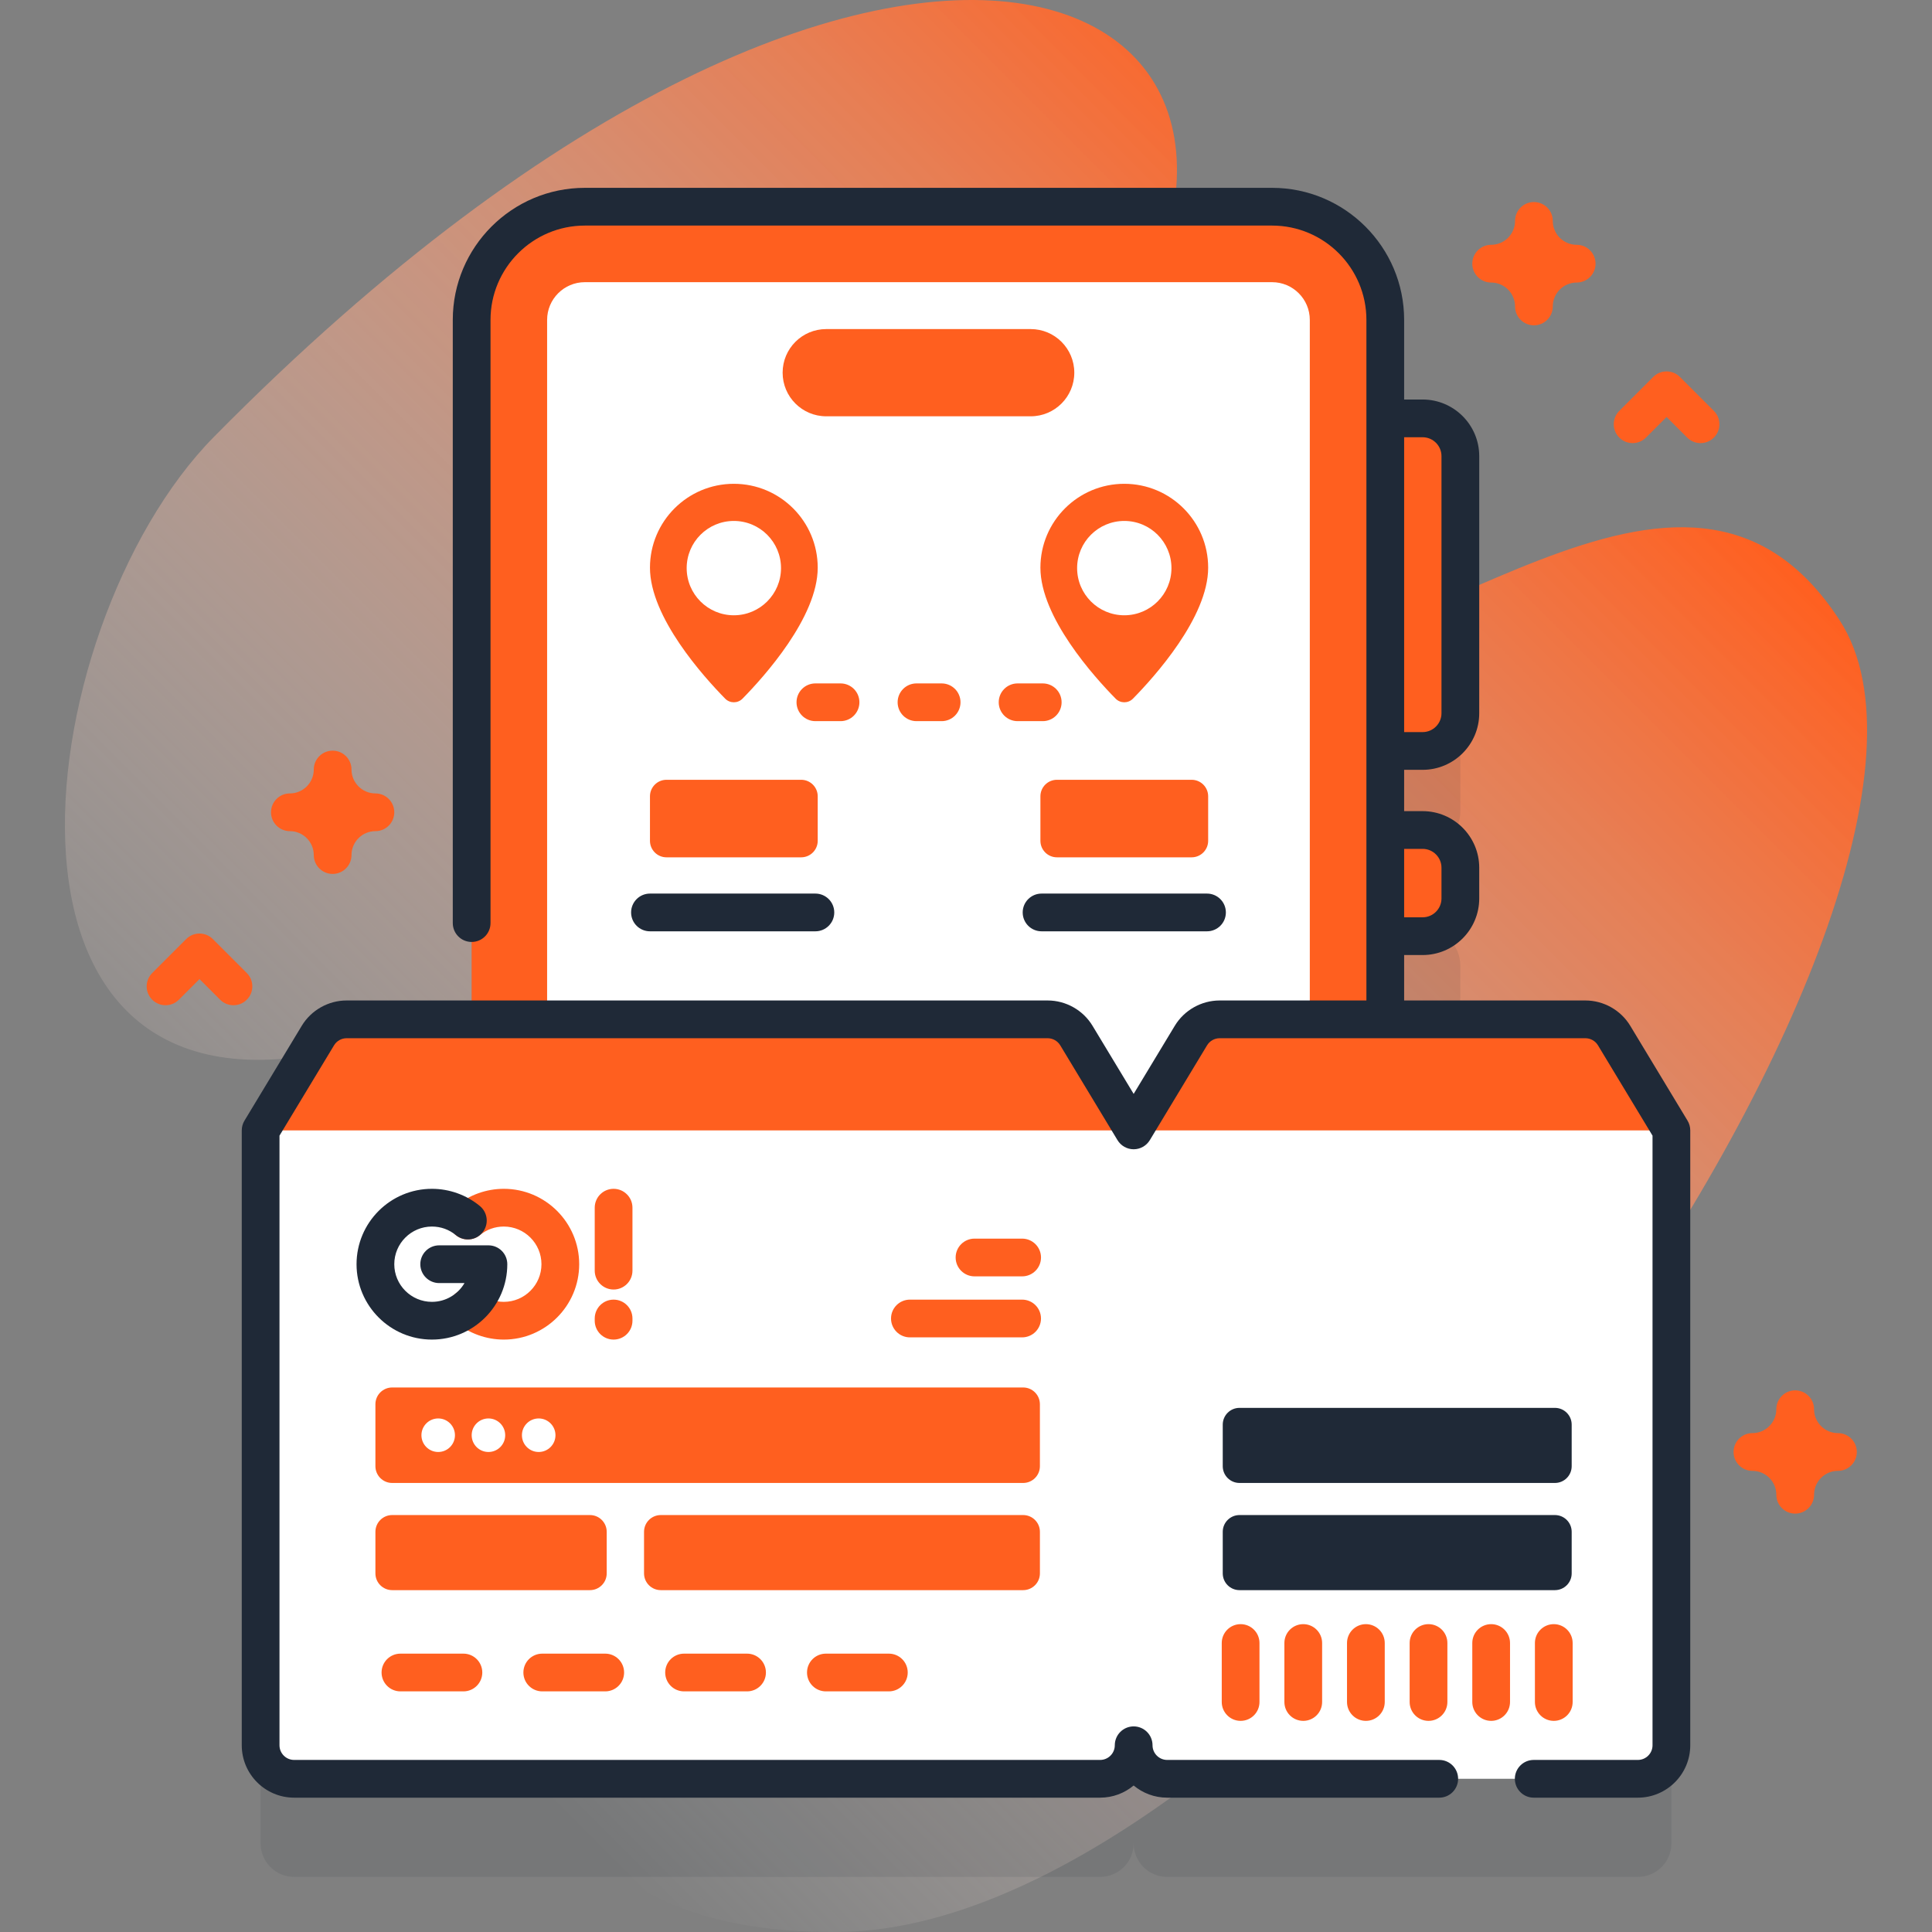
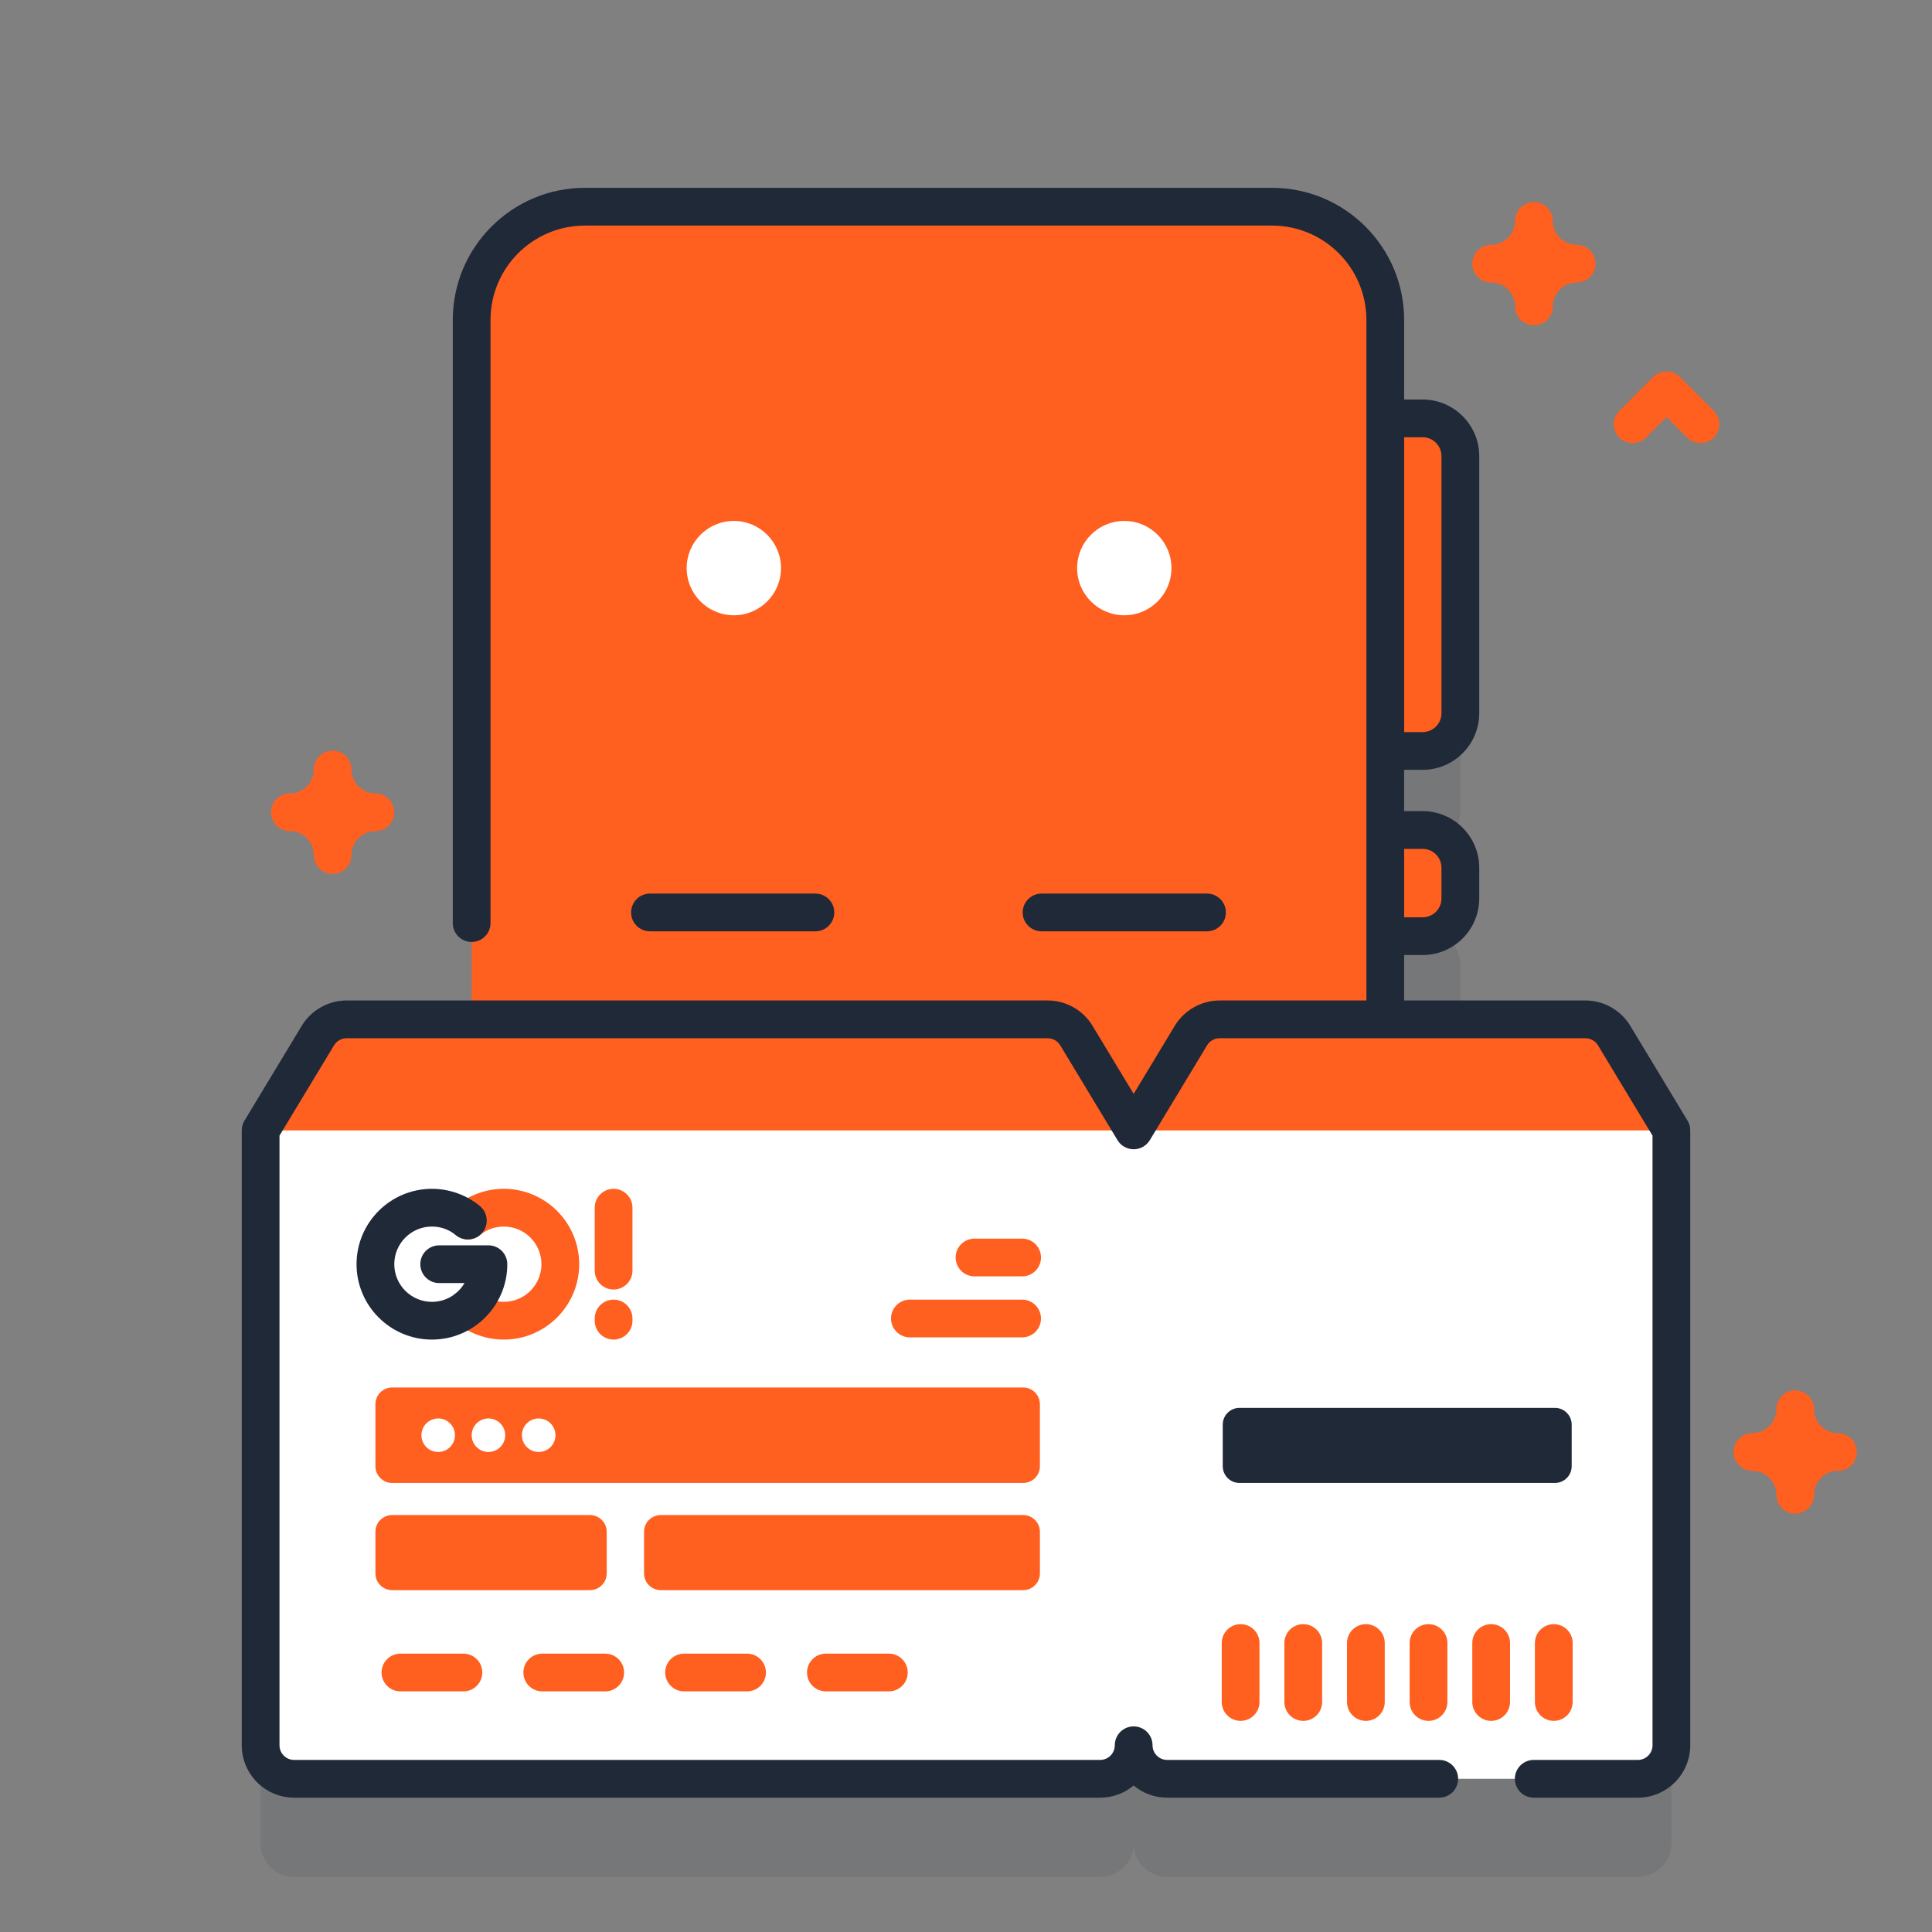
<svg xmlns="http://www.w3.org/2000/svg" width="128" height="128" viewBox="0 0 128 128" fill="none">
  <rect x="0" y="0" width="128" height="128" fill="#808080" stroke="none" />
  <g clip-path="url(#clip0_3871_40965)">
-     <path d="M14.168 28.949C1.684 41.606 -2.795 76.942 24.157 69.093C32.516 66.658 37.806 68.379 36.608 76.879C33.752 97.133 25.564 128.41 55.695 127.996C86.473 127.574 133.524 59.067 121.888 41.106C111.512 25.09 93.432 45.459 79.428 44.006C72.056 43.241 66.66 32.995 71.33 26.965C92.626 -0.536 59.858 -17.372 14.168 28.949Z" fill="url(#paint0_linear_3871_40965)" />
    <g opacity="0.1">
      <path d="M106.939 75.108C106.537 74.442 105.815 74.034 105.037 74.034H91.778V68.523H94.252C95.633 68.523 96.752 67.404 96.752 66.023V63.99C96.752 62.609 95.633 61.49 94.252 61.49H91.778V56.252H94.252C95.633 56.252 96.752 55.133 96.752 53.752V36.719C96.752 35.338 95.633 34.219 94.252 34.219H91.778V27.695C91.778 23.552 88.42 20.195 84.278 20.195H38.748C34.606 20.195 31.248 23.552 31.248 27.695V74.034H22.963C22.185 74.034 21.463 74.441 21.061 75.107L17.266 81.392V122.128C17.266 123.355 18.261 124.35 19.488 124.35H72.886C74.113 124.35 75.107 123.355 75.107 122.128C75.107 123.355 76.102 124.35 77.329 124.35H108.512C109.739 124.35 110.734 123.355 110.734 122.128V81.392L106.939 75.108Z" fill="#1F2937" />
    </g>
    <path d="M94.252 49.753H90.876V27.719H94.252C95.633 27.719 96.752 28.838 96.752 30.219V47.253C96.752 48.633 95.633 49.753 94.252 49.753Z" fill="#FF5F1F" />
    <path d="M94.252 62.023H90.876V54.99H94.252C95.633 54.99 96.752 56.109 96.752 57.49V59.523C96.752 60.904 95.633 62.023 94.252 62.023Z" fill="#FF5F1F" />
    <path d="M84.278 114.305H38.748C34.606 114.305 31.248 110.947 31.248 106.805V21.195C31.248 17.052 34.606 13.695 38.748 13.695H84.278C88.42 13.695 91.778 17.052 91.778 21.195V106.805C91.778 110.947 88.42 114.305 84.278 114.305Z" fill="#FF5F1F" />
-     <path d="M38.748 109.305C37.37 109.305 36.248 108.184 36.248 106.805V21.195C36.248 19.816 37.37 18.695 38.748 18.695H84.278C85.657 18.695 86.778 19.816 86.778 21.195V106.805C86.778 108.184 85.657 109.305 84.278 109.305H38.748Z" fill="white" />
    <path d="M68.286 27.581H54.74C53.144 27.581 51.851 26.287 51.851 24.691C51.851 23.095 53.144 21.802 54.74 21.802H68.286C69.882 21.802 71.175 23.095 71.175 24.691C71.175 26.287 69.881 27.581 68.286 27.581Z" fill="#FF5F1F" />
    <path d="M17.267 74.892L47.407 73.282L75.108 74.892L76.567 93.275L75.108 115.628C75.108 116.855 74.113 117.85 72.886 117.85H19.488C18.261 117.85 17.267 116.855 17.267 115.628V74.892Z" fill="white" />
    <path d="M75.107 74.892L94.656 73.282L110.734 74.892V115.628C110.734 116.855 109.739 117.85 108.512 117.85H77.329C76.102 117.85 75.107 116.855 75.107 115.628V74.892Z" fill="white" />
    <path d="M75.107 74.892H110.734L106.939 68.607C106.537 67.941 105.815 67.534 105.037 67.534H80.804C80.026 67.534 79.304 67.941 78.902 68.607L75.107 74.892Z" fill="#FF5F1F" />
    <path d="M17.267 74.892H75.108L71.313 68.607C70.91 67.941 70.189 67.534 69.411 67.534H22.963C22.185 67.534 21.464 67.941 21.062 68.607L17.267 74.892Z" fill="#FF5F1F" />
    <path d="M33.379 88.751C32.221 88.751 31.092 88.346 30.201 87.61C29.669 87.171 29.593 86.383 30.032 85.85C30.472 85.318 31.26 85.243 31.792 85.682C32.243 86.054 32.792 86.251 33.379 86.251C34.754 86.251 35.873 85.132 35.873 83.757C35.873 82.381 34.754 81.262 33.379 81.262C32.792 81.262 32.244 81.459 31.793 81.831C31.26 82.27 30.472 82.194 30.033 81.662C29.593 81.129 29.669 80.341 30.201 79.902C31.093 79.167 32.221 78.762 33.379 78.762C36.133 78.762 38.373 81.002 38.373 83.757C38.373 86.51 36.133 88.751 33.379 88.751Z" fill="#FF5F1F" />
    <path d="M28.616 88.751C25.862 88.751 23.622 86.51 23.622 83.757C23.622 81.002 25.862 78.762 28.616 78.762C29.773 78.762 30.902 79.167 31.793 79.902C32.326 80.341 32.401 81.129 31.962 81.662C31.523 82.194 30.735 82.27 30.202 81.831C29.751 81.459 29.202 81.262 28.616 81.262C27.241 81.262 26.122 82.381 26.122 83.757C26.122 85.132 27.241 86.251 28.616 86.251C29.536 86.251 30.342 85.75 30.774 85.007H29.097C28.407 85.007 27.847 84.447 27.847 83.757C27.847 83.066 28.407 82.507 29.097 82.507H32.36C33.051 82.507 33.61 83.066 33.61 83.757C33.611 86.51 31.37 88.751 28.616 88.751Z" fill="#1F2937" />
    <path d="M40.652 85.434C39.962 85.434 39.402 84.875 39.402 84.184V80.012C39.402 79.322 39.962 78.762 40.652 78.762C41.342 78.762 41.902 79.322 41.902 80.012V84.184C41.902 84.875 41.342 85.434 40.652 85.434Z" fill="#FF5F1F" />
    <path d="M40.652 88.751C39.962 88.751 39.402 88.192 39.402 87.501V87.354C39.402 86.663 39.962 86.104 40.652 86.104C41.342 86.104 41.902 86.663 41.902 87.354V87.501C41.902 88.192 41.342 88.751 40.652 88.751Z" fill="#FF5F1F" />
    <path d="M67.786 98.25H25.982C25.369 98.25 24.872 97.753 24.872 97.139V93.035C24.872 92.421 25.369 91.924 25.982 91.924H67.786C68.399 91.924 68.896 92.421 68.896 93.035V97.139C68.897 97.753 68.399 98.25 67.786 98.25Z" fill="#FF5F1F" />
    <path d="M39.086 105.351H25.983C25.369 105.351 24.872 104.854 24.872 104.241V101.487C24.872 100.874 25.369 100.376 25.983 100.376H39.086C39.699 100.376 40.196 100.874 40.196 101.487V104.241C40.196 104.854 39.699 105.351 39.086 105.351Z" fill="#FF5F1F" />
    <path d="M67.786 105.351H43.779C43.166 105.351 42.669 104.854 42.669 104.241V101.487C42.669 100.874 43.166 100.376 43.779 100.376H67.786C68.4 100.376 68.897 100.874 68.897 101.487V104.241C68.897 104.854 68.399 105.351 67.786 105.351Z" fill="#FF5F1F" />
-     <path d="M103.017 105.351H82.121C81.507 105.351 81.01 104.854 81.01 104.241V101.487C81.01 100.874 81.507 100.376 82.121 100.376H103.017C103.631 100.376 104.128 100.874 104.128 101.487V104.241C104.128 104.854 103.63 105.351 103.017 105.351Z" fill="#1F2937" />
    <path d="M103.017 98.25H82.121C81.507 98.25 81.01 97.753 81.01 97.139V94.386C81.01 93.772 81.507 93.275 82.121 93.275H103.017C103.631 93.275 104.128 93.772 104.128 94.386V97.139C104.128 97.753 103.63 98.25 103.017 98.25Z" fill="#1F2937" />
    <path d="M30.703 112.058H26.53C25.84 112.058 25.28 111.498 25.28 110.808C25.28 110.117 25.84 109.558 26.53 109.558H30.703C31.393 109.558 31.953 110.117 31.953 110.808C31.953 111.498 31.393 112.058 30.703 112.058Z" fill="#FF5F1F" />
    <path d="M40.098 112.058H35.926C35.236 112.058 34.676 111.498 34.676 110.808C34.676 110.117 35.236 109.558 35.926 109.558H40.098C40.788 109.558 41.348 110.117 41.348 110.808C41.348 111.498 40.788 112.058 40.098 112.058Z" fill="#FF5F1F" />
    <path d="M49.494 112.058H45.321C44.631 112.058 44.071 111.498 44.071 110.808C44.071 110.117 44.631 109.558 45.321 109.558H49.494C50.184 109.558 50.744 110.117 50.744 110.808C50.744 111.498 50.184 112.058 49.494 112.058Z" fill="#FF5F1F" />
    <path d="M58.889 112.058H54.717C54.026 112.058 53.467 111.498 53.467 110.808C53.467 110.117 54.026 109.558 54.717 109.558H58.889C59.58 109.558 60.139 110.117 60.139 110.808C60.139 111.498 59.58 112.058 58.889 112.058Z" fill="#FF5F1F" />
    <path d="M67.718 88.604H60.283C59.593 88.604 59.033 88.044 59.033 87.354C59.033 86.663 59.593 86.104 60.283 86.104H67.718C68.409 86.104 68.968 86.663 68.968 87.354C68.968 88.044 68.409 88.604 67.718 88.604Z" fill="#FF5F1F" />
    <path d="M67.719 84.562H64.564C63.874 84.562 63.314 84.003 63.314 83.312C63.314 82.622 63.874 82.062 64.564 82.062H67.719C68.409 82.062 68.969 82.622 68.969 83.312C68.969 84.003 68.409 84.562 67.719 84.562Z" fill="#FF5F1F" />
    <path d="M29.032 96.198C29.645 96.198 30.142 95.701 30.142 95.087C30.142 94.474 29.645 93.976 29.032 93.976C28.418 93.976 27.921 94.474 27.921 95.087C27.921 95.701 28.418 96.198 29.032 96.198Z" fill="white" />
    <path d="M32.361 96.198C32.974 96.198 33.471 95.701 33.471 95.087C33.471 94.474 32.974 93.976 32.361 93.976C31.747 93.976 31.25 94.474 31.25 95.087C31.25 95.701 31.747 96.198 32.361 96.198Z" fill="white" />
    <path d="M35.69 96.198C36.303 96.198 36.801 95.701 36.801 95.087C36.801 94.474 36.303 93.976 35.69 93.976C35.076 93.976 34.579 94.474 34.579 95.087C34.579 95.701 35.076 96.198 35.69 96.198Z" fill="white" />
    <path d="M54.176 37.611C54.176 40.895 50.612 44.844 49.193 46.288C48.877 46.608 48.361 46.608 48.045 46.288C46.625 44.844 43.062 40.895 43.062 37.611C43.062 34.541 45.55 32.053 48.619 32.053C51.688 32.053 54.176 34.542 54.176 37.611Z" fill="#FF5F1F" />
    <path d="M48.619 40.764C50.344 40.764 51.744 39.365 51.744 37.639C51.744 35.913 50.344 34.514 48.619 34.514C46.893 34.514 45.494 35.913 45.494 37.639C45.494 39.365 46.893 40.764 48.619 40.764Z" fill="white" />
    <path d="M80.044 37.611C80.044 40.895 76.481 44.844 75.061 46.288C74.745 46.608 74.229 46.608 73.913 46.288C72.493 44.844 68.93 40.895 68.93 37.611C68.93 34.541 71.418 32.053 74.487 32.053C77.556 32.053 80.044 34.542 80.044 37.611Z" fill="#FF5F1F" />
    <path d="M74.487 40.764C76.213 40.764 77.612 39.365 77.612 37.639C77.612 35.913 76.213 34.514 74.487 34.514C72.761 34.514 71.362 35.913 71.362 37.639C71.362 39.365 72.761 40.764 74.487 40.764Z" fill="white" />
-     <path d="M55.688 47.778H54.022C53.332 47.778 52.772 47.218 52.772 46.528C52.772 45.837 53.332 45.278 54.022 45.278H55.688C56.379 45.278 56.938 45.837 56.938 46.528C56.938 47.218 56.379 47.778 55.688 47.778Z" fill="#FF5F1F" />
    <path d="M62.386 47.778H60.72C60.029 47.778 59.47 47.218 59.47 46.528C59.47 45.837 60.029 45.278 60.72 45.278H62.386C63.076 45.278 63.636 45.837 63.636 46.528C63.636 47.218 63.077 47.778 62.386 47.778Z" fill="#FF5F1F" />
    <path d="M69.084 47.778H67.418C66.727 47.778 66.168 47.218 66.168 46.528C66.168 45.837 66.727 45.278 67.418 45.278H69.084C69.774 45.278 70.334 45.837 70.334 46.528C70.334 47.218 69.774 47.778 69.084 47.778Z" fill="#FF5F1F" />
    <path d="M53.081 56.8H44.157C43.552 56.8 43.062 56.309 43.062 55.705V52.758C43.062 52.153 43.552 51.663 44.157 51.663H53.081C53.685 51.663 54.176 52.153 54.176 52.758V55.705C54.176 56.309 53.685 56.8 53.081 56.8Z" fill="#FF5F1F" />
    <path d="M78.949 56.8H70.025C69.42 56.8 68.93 56.309 68.93 55.705V52.758C68.93 52.153 69.42 51.663 70.025 51.663H78.949C79.554 51.663 80.044 52.153 80.044 52.758V55.705C80.044 56.309 79.554 56.8 78.949 56.8Z" fill="#FF5F1F" />
    <path d="M54.022 61.702H43.062C42.371 61.702 41.812 61.143 41.812 60.452C41.812 59.762 42.371 59.202 43.062 59.202H54.022C54.712 59.202 55.272 59.762 55.272 60.452C55.272 61.143 54.712 61.702 54.022 61.702Z" fill="#1F2937" />
    <path d="M79.967 61.702H69.006C68.316 61.702 67.756 61.143 67.756 60.452C67.756 59.762 68.316 59.202 69.006 59.202H79.967C80.657 59.202 81.217 59.762 81.217 60.452C81.217 61.143 80.657 61.702 79.967 61.702Z" fill="#1F2937" />
    <path d="M82.194 114.012C81.504 114.012 80.944 113.452 80.944 112.762V108.854C80.944 108.164 81.504 107.604 82.194 107.604C82.884 107.604 83.444 108.164 83.444 108.854V112.762C83.444 113.452 82.884 114.012 82.194 114.012Z" fill="#FF5F1F" />
    <path d="M86.344 114.012C85.653 114.012 85.094 113.452 85.094 112.762V108.854C85.094 108.164 85.653 107.604 86.344 107.604C87.034 107.604 87.594 108.164 87.594 108.854V112.762C87.594 113.452 87.034 114.012 86.344 114.012Z" fill="#FF5F1F" />
    <path d="M90.493 114.012C89.803 114.012 89.243 113.452 89.243 112.762V108.854C89.243 108.164 89.803 107.604 90.493 107.604C91.183 107.604 91.743 108.164 91.743 108.854V112.762C91.743 113.452 91.183 114.012 90.493 114.012Z" fill="#FF5F1F" />
    <path d="M94.643 114.012C93.953 114.012 93.393 113.452 93.393 112.762V108.854C93.393 108.164 93.953 107.604 94.643 107.604C95.333 107.604 95.893 108.164 95.893 108.854V112.762C95.893 113.452 95.333 114.012 94.643 114.012Z" fill="#FF5F1F" />
    <path d="M98.793 114.012C98.103 114.012 97.543 113.452 97.543 112.762V108.854C97.543 108.164 98.103 107.604 98.793 107.604C99.483 107.604 100.043 108.164 100.043 108.854V112.762C100.043 113.452 99.483 114.012 98.793 114.012Z" fill="#FF5F1F" />
    <path d="M102.942 114.012C102.252 114.012 101.692 113.452 101.692 112.762V108.854C101.692 108.164 102.252 107.604 102.942 107.604C103.633 107.604 104.192 108.164 104.192 108.854V112.762C104.192 113.452 103.633 114.012 102.942 114.012Z" fill="#FF5F1F" />
    <path d="M101.626 21.553C100.936 21.553 100.376 20.993 100.376 20.303C100.376 19.43 99.666 18.719 98.793 18.719C98.103 18.719 97.543 18.16 97.543 17.469C97.543 16.779 98.103 16.219 98.793 16.219C99.666 16.219 100.376 15.509 100.376 14.636C100.376 13.945 100.936 13.386 101.626 13.386C102.316 13.386 102.876 13.945 102.876 14.636C102.876 15.509 103.586 16.219 104.459 16.219C105.15 16.219 105.709 16.779 105.709 17.469C105.709 18.16 105.15 18.719 104.459 18.719C103.586 18.719 102.876 19.43 102.876 20.303C102.876 20.993 102.316 21.553 101.626 21.553Z" fill="#FF5F1F" />
    <path d="M118.936 100.281C118.246 100.281 117.686 99.722 117.686 99.031C117.686 98.158 116.976 97.448 116.103 97.448C115.412 97.448 114.853 96.888 114.853 96.198C114.853 95.507 115.412 94.948 116.103 94.948C116.976 94.948 117.686 94.237 117.686 93.365C117.686 92.674 118.246 92.115 118.936 92.115C119.626 92.115 120.186 92.674 120.186 93.365C120.186 94.237 120.896 94.948 121.769 94.948C122.459 94.948 123.019 95.507 123.019 96.198C123.019 96.888 122.459 97.448 121.769 97.448C120.896 97.448 120.186 98.158 120.186 99.031C120.186 99.722 119.626 100.281 118.936 100.281Z" fill="#FF5F1F" />
    <path d="M22.038 57.9C21.348 57.9 20.788 57.34 20.788 56.65C20.788 55.777 20.078 55.066 19.205 55.066C18.515 55.066 17.955 54.507 17.955 53.816C17.955 53.126 18.515 52.566 19.205 52.566C20.078 52.566 20.788 51.856 20.788 50.983C20.788 50.293 21.348 49.733 22.038 49.733C22.729 49.733 23.288 50.293 23.288 50.983C23.288 51.856 23.999 52.566 24.872 52.566C25.562 52.566 26.122 53.126 26.122 53.816C26.122 54.507 25.562 55.066 24.872 55.066C23.999 55.066 23.288 55.777 23.288 56.65C23.288 57.34 22.729 57.9 22.038 57.9Z" fill="#FF5F1F" />
-     <path d="M15.467 66.6C15.147 66.6 14.828 66.478 14.583 66.233L13.217 64.867L11.851 66.233C11.363 66.722 10.572 66.722 10.084 66.233C9.595 65.745 9.595 64.954 10.084 64.466L12.334 62.216C12.822 61.727 13.613 61.727 14.101 62.216L16.351 64.466C16.84 64.954 16.84 65.745 16.351 66.233C16.107 66.478 15.787 66.6 15.467 66.6Z" fill="#FF5F1F" />
    <path d="M112.665 29.357C112.345 29.357 112.025 29.235 111.781 28.991L110.415 27.625L109.049 28.991C108.561 29.479 107.769 29.479 107.281 28.991C106.793 28.503 106.793 27.711 107.281 27.223L109.531 24.973C110.019 24.485 110.811 24.485 111.299 24.973L113.549 27.223C114.037 27.711 114.037 28.503 113.549 28.991C113.305 29.235 112.985 29.357 112.665 29.357Z" fill="#FF5F1F" />
    <path d="M111.804 74.246L108.009 67.962C107.385 66.927 106.246 66.284 105.038 66.284H93.028V63.274H94.253C96.32 63.274 98.003 61.591 98.003 59.524V57.49C98.003 55.422 96.32 53.74 94.253 53.74H93.028V51.003H94.253C96.32 51.003 98.003 49.32 98.003 47.253V30.219C98.003 28.151 96.32 26.469 94.253 26.469H93.028V21.195C93.028 16.37 89.103 12.445 84.278 12.445H38.748C33.924 12.445 29.998 16.37 29.998 21.195V61.157C29.998 61.847 30.558 62.407 31.248 62.407C31.939 62.407 32.498 61.847 32.498 61.157V21.195C32.498 17.749 35.302 14.945 38.748 14.945H84.278C87.725 14.945 90.528 17.749 90.528 21.195V66.284H80.804C79.596 66.284 78.457 66.927 77.833 67.961L75.108 72.474L72.383 67.962C71.759 66.927 70.62 66.284 69.411 66.284H22.963C21.755 66.284 20.616 66.927 19.992 67.961L16.197 74.246C16.079 74.441 16.017 74.664 16.017 74.892V115.628C16.017 117.543 17.574 119.1 19.488 119.1H72.886C73.73 119.1 74.505 118.797 75.108 118.294C75.71 118.797 76.485 119.1 77.329 119.1H95.354C96.045 119.1 96.604 118.541 96.604 117.85C96.604 117.16 96.045 116.6 95.354 116.6H77.329C76.793 116.6 76.358 116.164 76.358 115.628C76.358 114.938 75.798 114.378 75.108 114.378C74.417 114.378 73.858 114.938 73.858 115.628C73.858 116.164 73.422 116.6 72.886 116.6H19.488C18.952 116.6 18.517 116.164 18.517 115.628V75.24L22.132 69.254C22.306 68.964 22.625 68.785 22.963 68.785H69.411C69.749 68.785 70.068 68.965 70.243 69.254L74.038 75.539C74.264 75.913 74.67 76.142 75.108 76.142C75.545 76.142 75.951 75.913 76.178 75.539L79.972 69.254C80.147 68.965 80.466 68.785 80.804 68.785H105.037C105.376 68.785 105.694 68.964 105.869 69.254L109.484 75.24V115.629C109.484 116.165 109.048 116.6 108.512 116.6H101.613C100.923 116.6 100.363 117.16 100.363 117.85C100.363 118.541 100.923 119.1 101.613 119.1H108.512C110.427 119.1 111.984 117.543 111.984 115.629V74.892C111.984 74.664 111.922 74.441 111.804 74.246ZM93.028 28.969H94.252C94.942 28.969 95.502 29.53 95.502 30.219V47.253C95.502 47.942 94.942 48.503 94.252 48.503H93.028V28.969ZM93.028 56.24H94.252C94.942 56.24 95.502 56.801 95.502 57.49V59.524C95.502 60.213 94.942 60.774 94.252 60.774H93.028V56.24Z" fill="#1F2937" />
  </g>
  <defs>
    <linearGradient id="paint0_linear_3871_40965" x1="18.655" y1="102.102" x2="101.05" y2="19.707" gradientUnits="userSpaceOnUse">
      <stop stop-color="white" stop-opacity="0" />
      <stop offset="1" stop-color="#FF5F1F" />
    </linearGradient>
    <clipPath id="clip0_3871_40965">
      <rect width="128" height="128" fill="white" />
    </clipPath>
  </defs>
</svg>